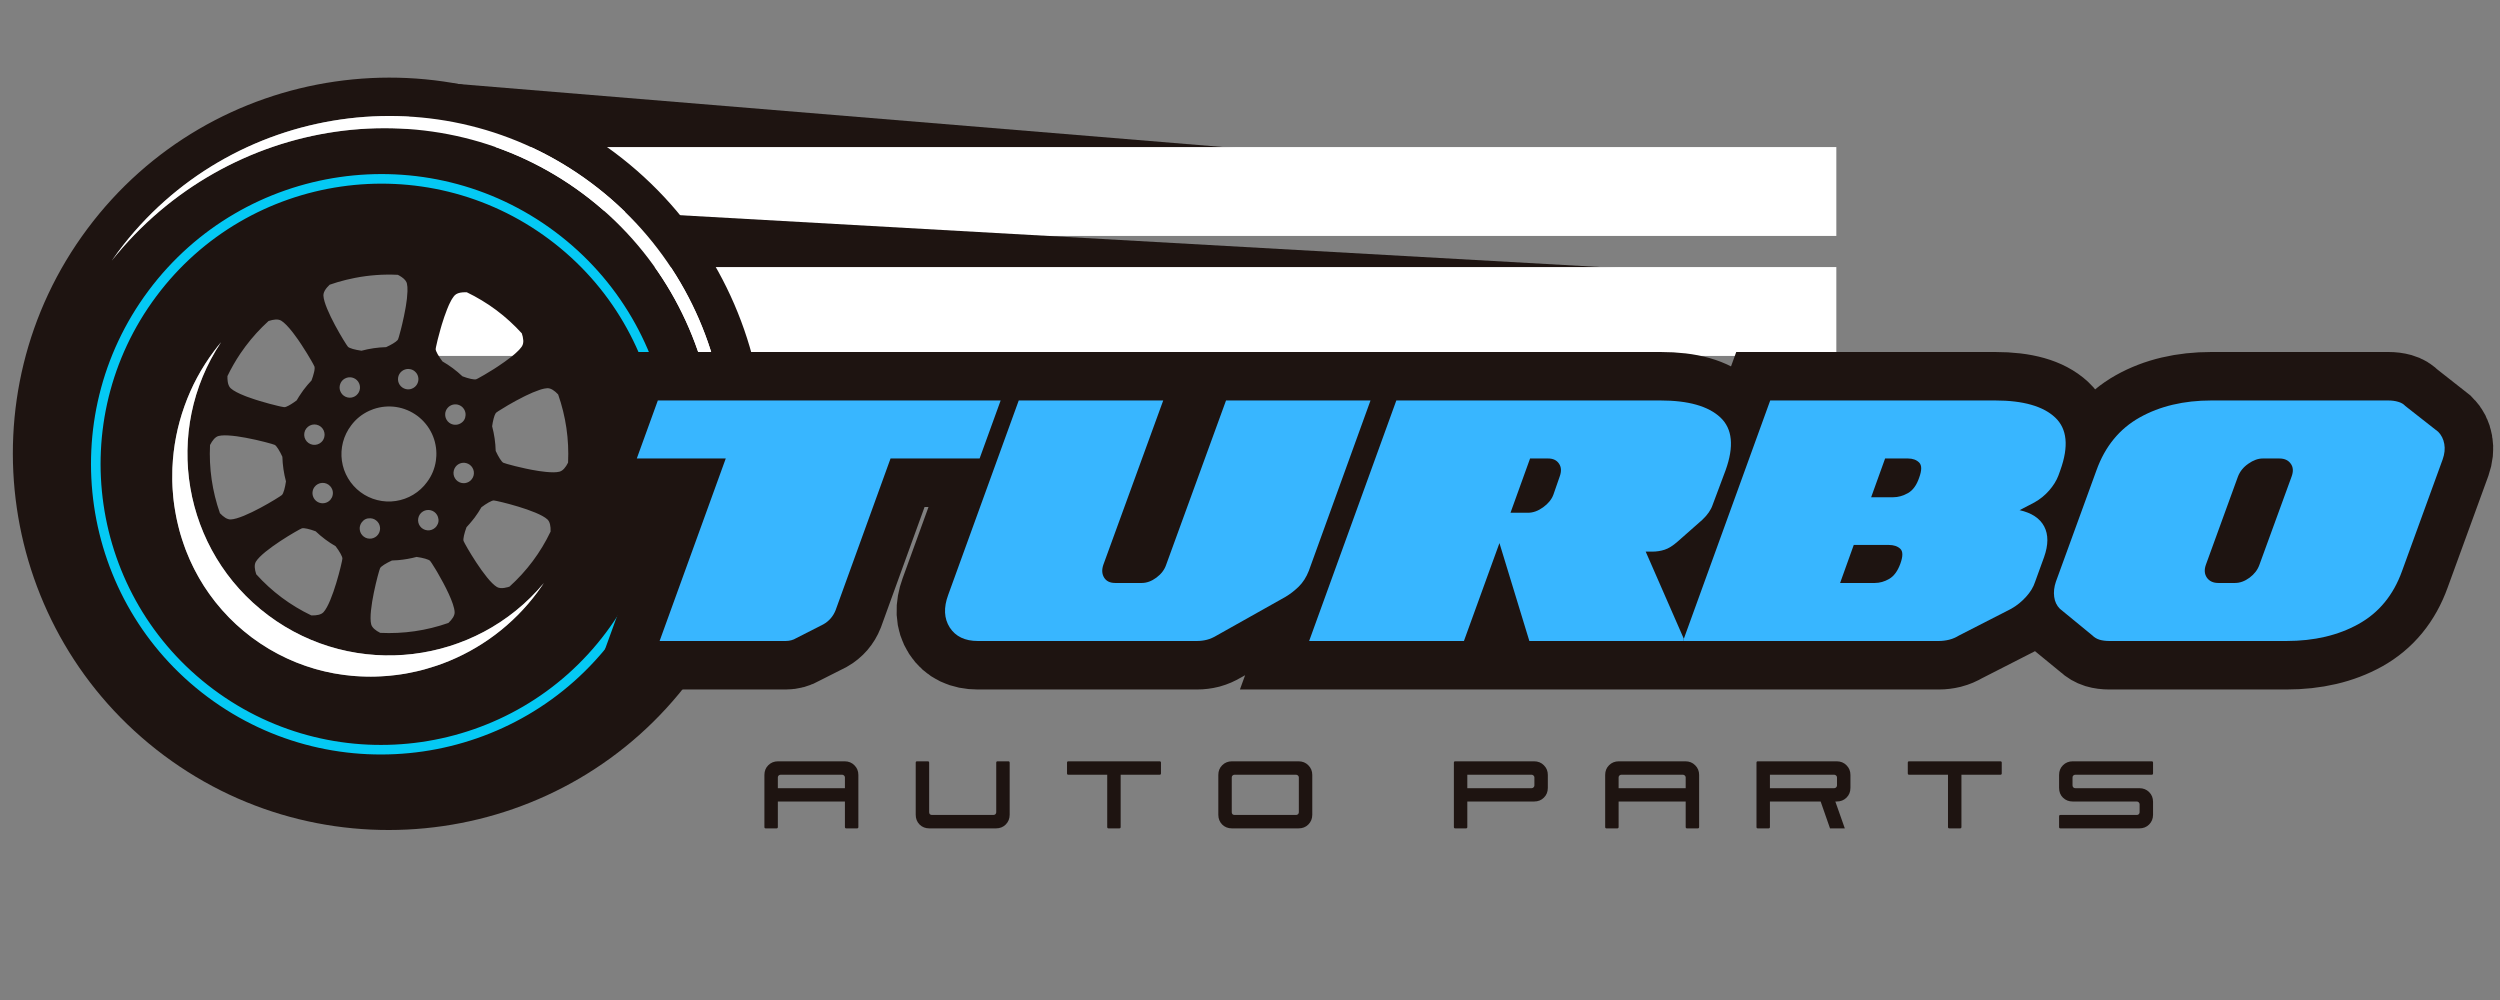
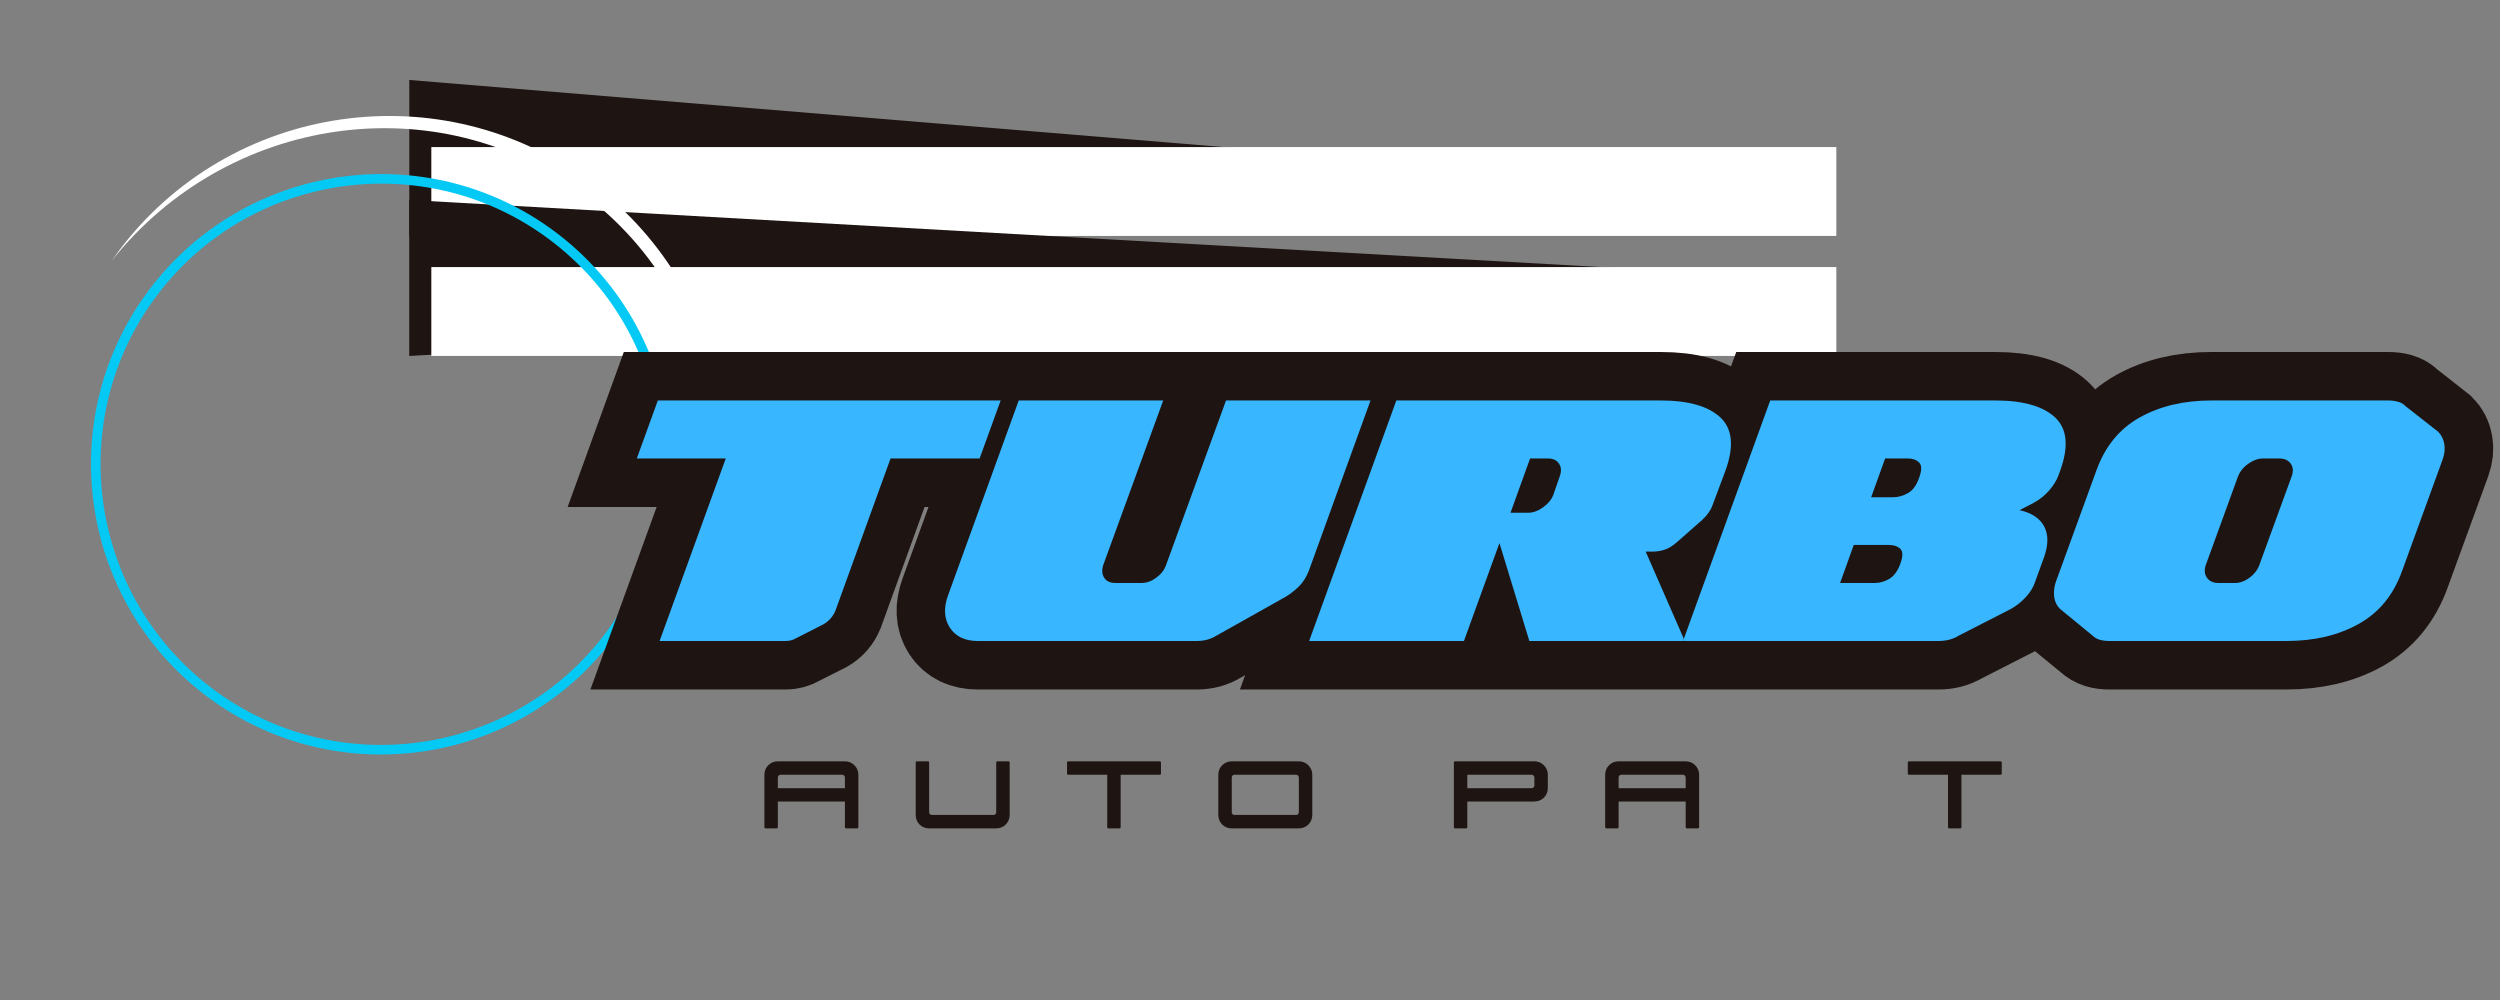
<svg xmlns="http://www.w3.org/2000/svg" version="1.0" preserveAspectRatio="xMidYMid meet" height="200" viewBox="0 0 375 150" zoomAndPan="magnify" width="500">
  <rect x="0" y="0" width="375" height="150" fill="#808080" stroke="none" />
  <defs>
    <g />
    <clipPath id="6b0235a46d">
      <path clip-rule="nonzero" d="M 61.305 11.996 L 203.344 11.996 L 203.344 35.395 L 61.305 35.395 Z M 61.305 11.996" />
    </clipPath>
    <clipPath id="5fc0c6c9de">
      <path clip-rule="nonzero" d="M 203.344 23.695 L 61.387 35.395 L 61.387 11.996 Z M 203.344 23.695" />
    </clipPath>
    <clipPath id="927e318590">
      <path clip-rule="nonzero" d="M 64.699 22.062 L 275.449 22.062 L 275.449 35.395 L 64.699 35.395 Z M 64.699 22.062" />
    </clipPath>
    <clipPath id="72087821f9">
      <path clip-rule="nonzero" d="M 61.383 29.996 L 269.145 29.996 L 269.145 53.395 L 61.383 53.395 Z M 61.383 29.996" />
    </clipPath>
    <clipPath id="d081c1111f">
      <path clip-rule="nonzero" d="M 269.145 41.695 L 61.387 53.395 L 61.387 29.996 Z M 269.145 41.695" />
    </clipPath>
    <clipPath id="e75a682b63">
      <path clip-rule="nonzero" d="M 64.699 40.059 L 275.449 40.059 L 275.449 53.391 L 64.699 53.391 Z M 64.699 40.059" />
    </clipPath>
    <clipPath id="076c4fb9bc">
-       <path clip-rule="nonzero" d="M 1 11 L 115 11 L 115 125 L 1 125 Z M 1 11" />
-     </clipPath>
+       </clipPath>
    <clipPath id="7aab800cce">
      <path clip-rule="nonzero" d="M 46.879 -10.93 L 137.641 56.805 L 69.902 147.566 L -20.855 79.828 Z M 46.879 -10.93" />
    </clipPath>
    <clipPath id="0b6232a2bf">
      <path clip-rule="nonzero" d="M 46.879 -10.93 L 137.641 56.805 L 69.902 147.566 L -20.855 79.828 Z M 46.879 -10.93" />
    </clipPath>
    <clipPath id="b9b27e746c">
      <path clip-rule="nonzero" d="M 16 17 L 110 17 L 110 100 L 16 100 Z M 16 17" />
    </clipPath>
    <clipPath id="963730f41a">
      <path clip-rule="nonzero" d="M 46.879 -10.93 L 137.641 56.805 L 69.902 147.566 L -20.855 79.828 Z M 46.879 -10.93" />
    </clipPath>
    <clipPath id="44c3040c15">
      <path clip-rule="nonzero" d="M 46.879 -10.93 L 137.641 56.805 L 69.902 147.566 L -20.855 79.828 Z M 46.879 -10.93" />
    </clipPath>
    <clipPath id="4d166026f9">
      <path clip-rule="nonzero" d="M 25 51 L 82 51 L 82 102 L 25 102 Z M 25 51" />
    </clipPath>
    <clipPath id="b715054022">
-       <path clip-rule="nonzero" d="M 46.879 -10.93 L 137.641 56.805 L 69.902 147.566 L -20.855 79.828 Z M 46.879 -10.93" />
-     </clipPath>
+       </clipPath>
    <clipPath id="405e6429cf">
      <path clip-rule="nonzero" d="M 46.879 -10.93 L 137.641 56.805 L 69.902 147.566 L -20.855 79.828 Z M 46.879 -10.93" />
    </clipPath>
    <clipPath id="74299a8d43">
      <path clip-rule="nonzero" d="M 13 26 L 101 26 L 101 114 L 13 114 Z M 13 26" />
    </clipPath>
    <clipPath id="57ffced866">
      <path clip-rule="nonzero" d="M 46.879 -10.93 L 137.641 56.805 L 69.902 147.566 L -20.855 79.828 Z M 46.879 -10.93" />
    </clipPath>
    <clipPath id="d0897dcdd1">
      <path clip-rule="nonzero" d="M 46.879 -10.93 L 137.641 56.805 L 69.902 147.566 L -20.855 79.828 Z M 46.879 -10.93" />
    </clipPath>
  </defs>
  <g clip-path="url(#6b0235a46d)">
    <g clip-path="url(#5fc0c6c9de)">
      <path fill-rule="nonzero" fill-opacity="1" d="M 203.344 11.996 L 203.344 35.395 L 61.395 35.395 L 61.395 11.996 Z M 203.344 11.996" fill="#1e1411" />
    </g>
  </g>
  <g clip-path="url(#927e318590)">
    <path fill-rule="nonzero" fill-opacity="1" d="M 64.699 22.062 L 275.457 22.062 L 275.457 35.395 L 64.699 35.395 Z M 64.699 22.062" fill="#ffffff" />
  </g>
  <g clip-path="url(#72087821f9)">
    <g clip-path="url(#d081c1111f)">
      <path fill-rule="nonzero" fill-opacity="1" d="M 269.145 29.996 L 269.145 53.395 L 61.383 53.395 L 61.383 29.996 Z M 269.145 29.996" fill="#1e1411" />
    </g>
  </g>
  <g clip-path="url(#e75a682b63)">
    <path fill-rule="nonzero" fill-opacity="1" d="M 64.699 40.059 L 275.457 40.059 L 275.457 53.391 L 64.699 53.391 Z M 64.699 40.059" fill="#ffffff" />
  </g>
  <g clip-path="url(#076c4fb9bc)">
    <g clip-path="url(#7aab800cce)">
      <g clip-path="url(#0b6232a2bf)">
-         <path fill-rule="nonzero" fill-opacity="1" d="M 92.121 22.832 C 67.176 4.215 31.734 9.363 13.117 34.309 C -5.5 59.254 -0.352 94.695 24.594 113.312 C 49.539 131.93 84.977 126.781 103.594 101.836 C 122.211 76.891 117.066 41.449 92.121 22.832 Z M 66.367 99.543 C 66.121 99.633 65.875 99.719 65.625 99.805 C 65.5 99.848 65.375 99.891 65.246 99.93 C 64.828 100.07 64.41 100.195 63.988 100.316 C 63.863 100.352 63.742 100.387 63.621 100.422 C 63.375 100.488 63.129 100.555 62.879 100.613 C 62.742 100.648 62.609 100.676 62.473 100.707 C 62.07 100.801 61.664 100.887 61.258 100.961 C 61.105 100.992 60.953 101.023 60.801 101.047 C 60.562 101.086 60.324 101.129 60.086 101.16 C 59.852 101.195 59.598 101.227 59.352 101.258 C 59.059 101.297 58.762 101.328 58.469 101.355 C 58.281 101.375 58.098 101.391 57.91 101.402 C 57.625 101.426 57.336 101.445 57.051 101.457 C 56.785 101.473 56.523 101.48 56.262 101.488 C 56.055 101.492 55.848 101.496 55.641 101.496 C 55.402 101.496 55.164 101.492 54.922 101.488 C 54.66 101.484 54.395 101.473 54.133 101.461 C 53.867 101.449 53.605 101.434 53.348 101.414 C 53.168 101.402 52.988 101.387 52.805 101.371 C 52.441 101.336 52.078 101.301 51.715 101.254 C 51.566 101.234 51.418 101.211 51.27 101.188 C 50.984 101.148 50.703 101.105 50.418 101.059 C 50.27 101.031 50.125 101.008 49.98 100.98 C 49.602 100.91 49.223 100.828 48.844 100.742 C 48.707 100.711 48.574 100.676 48.438 100.645 C 48.109 100.566 47.781 100.48 47.453 100.387 C 47.363 100.363 47.273 100.34 47.184 100.312 C 46.789 100.199 46.398 100.074 46.012 99.941 C 45.891 99.898 45.773 99.859 45.652 99.816 C 45.258 99.68 44.863 99.535 44.473 99.379 C 44.41 99.352 44.352 99.324 44.289 99.301 C 43.934 99.156 43.578 99 43.227 98.84 C 43.129 98.797 43.031 98.754 42.938 98.707 C 42.547 98.527 42.16 98.336 41.777 98.133 C 41.695 98.094 41.617 98.047 41.539 98.008 C 41.188 97.82 40.84 97.625 40.496 97.422 C 40.434 97.387 40.371 97.352 40.309 97.312 C 39.926 97.086 39.551 96.848 39.176 96.598 C 39.09 96.543 39.008 96.484 38.922 96.43 C 38.539 96.168 38.164 95.906 37.789 95.629 C 37.418 95.352 37.055 95.062 36.703 94.773 C 36.625 94.707 36.547 94.641 36.469 94.578 C 36.125 94.289 35.785 93.996 35.461 93.695 C 35.406 93.645 35.355 93.594 35.301 93.547 C 35.012 93.273 34.727 92.996 34.445 92.715 C 34.383 92.648 34.32 92.586 34.258 92.523 C 33.953 92.211 33.66 91.895 33.375 91.574 C 33.305 91.492 33.234 91.414 33.168 91.332 C 32.914 91.039 32.664 90.742 32.422 90.445 C 32.383 90.391 32.34 90.344 32.297 90.289 C 32.035 89.961 31.785 89.621 31.539 89.285 C 31.465 89.18 31.395 89.078 31.32 88.977 C 31.086 88.641 30.852 88.301 30.629 87.957 C 30.578 87.879 30.531 87.801 30.48 87.719 C 30.301 87.434 30.125 87.141 29.953 86.848 C 29.887 86.727 29.816 86.609 29.746 86.488 C 29.555 86.152 29.371 85.812 29.195 85.469 C 29.129 85.336 29.062 85.203 28.996 85.07 C 28.871 84.812 28.746 84.551 28.625 84.289 C 28.562 84.152 28.5 84.02 28.438 83.883 C 28.293 83.547 28.152 83.211 28.016 82.871 C 27.949 82.699 27.883 82.531 27.816 82.363 C 27.727 82.117 27.637 81.867 27.551 81.621 C 27.465 81.371 27.379 81.121 27.301 80.875 C 27.227 80.645 27.156 80.414 27.09 80.184 C 27.031 79.988 26.973 79.789 26.918 79.59 C 26.848 79.336 26.785 79.078 26.723 78.816 C 26.652 78.539 26.59 78.262 26.531 77.984 C 26.492 77.801 26.453 77.621 26.418 77.438 C 26.363 77.148 26.309 76.859 26.262 76.574 C 26.219 76.324 26.18 76.078 26.145 75.828 C 26.109 75.578 26.082 75.348 26.051 75.113 C 26.035 74.957 26.016 74.805 26 74.648 C 25.961 74.238 25.926 73.824 25.898 73.414 C 25.891 73.273 25.883 73.133 25.875 72.996 C 25.863 72.742 25.852 72.484 25.848 72.23 C 25.844 72.102 25.844 71.977 25.844 71.848 C 25.836 71.41 25.84 70.969 25.852 70.527 C 25.855 70.398 25.859 70.266 25.867 70.133 C 26.004 66.973 26.602 63.902 27.668 60.926 C 28.73 57.945 30.211 55.191 32.109 52.66 C 32.449 52.203 32.801 51.762 33.16 51.328 C 24.332 64.598 27.336 82.672 40.262 92.316 C 53.188 101.961 71.367 99.703 81.574 87.461 C 81.262 87.93 80.938 88.395 80.598 88.848 C 78.793 91.281 76.676 93.406 74.254 95.227 C 71.832 97.043 69.203 98.484 66.367 99.543 Z M 47.938 66.52 C 47.734 66.641 47.512 66.707 47.277 66.727 C 47.039 66.746 46.809 66.707 46.59 66.621 C 46.367 66.531 46.18 66.398 46.02 66.223 C 45.859 66.043 45.75 65.84 45.684 65.613 C 45.621 65.383 45.613 65.152 45.656 64.918 C 45.699 64.684 45.793 64.473 45.938 64.281 C 46.078 64.09 46.258 63.941 46.469 63.836 C 46.68 63.727 46.906 63.672 47.145 63.668 C 47.383 63.668 47.609 63.719 47.824 63.82 C 48.035 63.922 48.219 64.066 48.363 64.254 C 48.512 64.441 48.609 64.652 48.656 64.887 C 48.707 65.117 48.703 65.352 48.641 65.582 C 48.535 65.988 48.301 66.301 47.938 66.516 Z M 42.293 74.246 C 41.891 74.59 36.625 77.832 34.617 77.918 C 34.09 77.938 33.531 77.555 32.988 76.98 C 31.832 73.668 31.336 70.258 31.504 66.754 C 31.859 66.051 32.289 65.523 32.797 65.395 C 33.285 65.273 34.023 65.281 34.863 65.367 C 35.074 65.387 35.293 65.414 35.512 65.441 C 35.953 65.504 36.414 65.578 36.867 65.664 C 38.922 66.043 40.926 66.609 41.199 66.73 C 41.34 66.793 41.531 67.023 41.734 67.344 C 41.969 67.723 42.176 68.109 42.355 68.516 C 42.391 69.766 42.57 70.996 42.895 72.207 C 42.762 73.145 42.52 74.043 42.289 74.242 Z M 53.25 59.441 C 53.078 59.543 52.891 59.609 52.688 59.641 C 52.488 59.668 52.289 59.656 52.09 59.605 C 51.895 59.555 51.715 59.469 51.555 59.348 C 51.391 59.227 51.258 59.078 51.156 58.902 C 51.102 58.812 51.059 58.719 51.023 58.621 C 50.906 58.277 50.91 57.938 51.035 57.594 C 51.16 57.254 51.379 56.992 51.691 56.805 C 51.781 56.754 51.875 56.707 51.973 56.676 C 52.152 56.613 52.336 56.586 52.523 56.594 C 52.715 56.598 52.895 56.641 53.07 56.715 C 53.246 56.789 53.398 56.891 53.535 57.023 C 53.672 57.156 53.777 57.309 53.859 57.48 C 53.938 57.652 53.984 57.832 53.996 58.023 C 54.008 58.211 53.988 58.398 53.93 58.578 C 53.875 58.758 53.789 58.922 53.668 59.07 C 53.551 59.223 53.41 59.344 53.25 59.441 Z M 57.918 52.07 C 56.664 52.105 55.434 52.285 54.223 52.609 C 53.281 52.477 52.387 52.238 52.188 52.008 C 51.84 51.605 48.598 46.34 48.512 44.332 C 48.5 44.004 48.645 43.66 48.895 43.32 C 48.945 43.254 48.996 43.184 49.055 43.117 C 49.18 42.973 49.309 42.836 49.449 42.707 C 50.27 42.418 51.098 42.172 51.941 41.969 C 52.363 41.863 52.785 41.773 53.207 41.691 C 55.344 41.273 57.5 41.117 59.672 41.223 C 59.762 41.266 59.844 41.312 59.93 41.359 C 60.422 41.641 60.801 41.961 60.969 42.328 C 60.996 42.387 61.016 42.449 61.035 42.516 C 61.109 42.82 61.137 43.223 61.121 43.688 C 61.09 44.43 61.012 45.168 60.883 45.902 C 60.863 46.016 60.844 46.129 60.824 46.242 C 60.684 47.043 60.512 47.848 60.344 48.559 C 60.273 48.867 60.199 49.156 60.133 49.422 C 60.023 49.859 59.918 50.23 59.84 50.5 C 59.805 50.605 59.777 50.695 59.754 50.766 C 59.73 50.836 59.711 50.891 59.699 50.918 C 59.68 50.961 59.652 51 59.621 51.031 C 59.375 51.312 58.676 51.727 57.918 52.07 Z M 44.062 50.059 C 44.266 50.324 44.469 50.602 44.668 50.887 L 44.863 51.172 C 44.996 51.363 45.125 51.555 45.25 51.75 C 45.816 52.609 46.324 53.449 46.676 54.062 C 46.754 54.199 46.828 54.324 46.887 54.438 C 46.918 54.492 46.949 54.547 46.973 54.594 C 47.082 54.789 47.148 54.93 47.172 54.988 C 47.215 55.098 47.207 55.293 47.168 55.539 C 47.156 55.621 47.137 55.711 47.117 55.801 C 47.016 56.23 46.887 56.652 46.73 57.066 C 46.52 57.289 46.309 57.52 46.109 57.758 C 45.906 57.996 45.711 58.242 45.523 58.496 C 45.426 58.621 45.344 58.754 45.254 58.883 C 44.98 59.27 44.727 59.66 44.496 60.062 C 43.926 60.488 43.332 60.859 42.941 61.008 C 42.844 61.051 42.738 61.074 42.629 61.074 C 42.484 61.055 42.336 61.031 42.191 60.996 C 42.141 60.984 42.082 60.973 42.02 60.961 C 41.895 60.934 41.754 60.898 41.602 60.863 C 40.91 60.699 39.965 60.453 38.977 60.152 C 38.758 60.086 38.535 60.016 38.312 59.945 L 37.984 59.836 C 37.656 59.727 37.328 59.613 37.016 59.496 C 36.914 59.457 36.812 59.414 36.707 59.375 C 35.797 59.016 35.023 58.625 34.605 58.242 C 34.504 58.148 34.426 58.039 34.363 57.918 C 34.328 57.852 34.301 57.785 34.273 57.715 C 34.219 57.562 34.18 57.406 34.16 57.246 C 34.121 56.969 34.105 56.691 34.117 56.414 C 34.68 55.246 35.32 54.129 36.039 53.055 C 36.281 52.695 36.535 52.336 36.801 51.984 C 37.062 51.629 37.332 51.285 37.613 50.949 C 38.168 50.277 38.75 49.641 39.355 49.035 C 39.66 48.734 39.969 48.438 40.281 48.152 C 40.465 48.09 40.648 48.039 40.836 48 C 41.188 47.922 41.516 47.902 41.793 47.957 C 41.93 47.984 42.059 48.031 42.176 48.098 C 42.66 48.391 43.254 49.023 43.859 49.793 C 43.926 49.883 43.996 49.969 44.062 50.059 Z M 52.664 63.824 C 53.379 62.859 54.285 62.129 55.375 61.625 C 55.582 61.527 55.797 61.441 56.012 61.367 C 56.285 61.273 56.562 61.195 56.844 61.133 C 57.129 61.07 57.414 61.027 57.703 61 C 57.992 60.973 58.281 60.965 58.57 60.973 C 58.859 60.98 59.148 61.008 59.434 61.051 C 59.719 61.098 60.004 61.156 60.281 61.234 C 60.559 61.316 60.832 61.41 61.102 61.523 C 61.367 61.633 61.625 61.762 61.879 61.906 C 62.129 62.051 62.371 62.207 62.605 62.379 C 62.836 62.555 63.059 62.742 63.266 62.941 C 63.477 63.141 63.672 63.355 63.855 63.578 C 64.039 63.801 64.207 64.035 64.363 64.281 C 64.516 64.527 64.656 64.781 64.781 65.043 C 64.902 65.305 65.012 65.574 65.102 65.848 C 65.191 66.121 65.266 66.402 65.32 66.688 C 65.379 66.969 65.418 67.258 65.438 67.547 C 65.461 67.836 65.465 68.125 65.449 68.414 C 65.441 68.641 65.418 68.867 65.387 69.094 C 65.215 70.285 64.77 71.359 64.047 72.32 C 63.77 72.699 63.461 73.047 63.113 73.363 C 62.766 73.68 62.395 73.961 61.992 74.203 C 61.59 74.445 61.168 74.648 60.727 74.805 C 60.285 74.965 59.836 75.078 59.371 75.148 C 58.906 75.219 58.441 75.242 57.973 75.219 C 57.504 75.195 57.043 75.129 56.586 75.012 C 56.133 74.898 55.691 74.742 55.27 74.539 C 54.844 74.34 54.445 74.098 54.07 73.816 C 53.691 73.535 53.348 73.223 53.035 72.871 C 52.723 72.523 52.445 72.148 52.207 71.742 C 51.969 71.34 51.77 70.918 51.613 70.477 C 51.461 70.031 51.348 69.578 51.285 69.113 C 51.219 68.648 51.199 68.184 51.227 67.715 C 51.254 67.246 51.328 66.785 51.445 66.332 C 51.562 65.879 51.727 65.441 51.93 65.02 C 52.137 64.598 52.379 64.199 52.664 63.824 Z M 69.086 63.504 C 68.82 63.66 68.535 63.73 68.227 63.715 C 67.918 63.699 67.641 63.598 67.395 63.418 C 67.227 63.293 67.094 63.145 66.988 62.965 C 66.883 62.785 66.816 62.594 66.789 62.391 C 66.773 62.293 66.77 62.195 66.777 62.094 C 66.797 61.758 66.914 61.461 67.129 61.203 C 67.344 60.945 67.617 60.777 67.945 60.695 C 68.273 60.617 68.59 60.645 68.898 60.773 C 69.211 60.906 69.449 61.117 69.621 61.406 C 69.781 61.676 69.852 61.965 69.836 62.277 C 69.805 62.82 69.555 63.23 69.086 63.504 Z M 76.629 53.574 C 76.031 54.047 75.348 54.523 74.68 54.965 C 74.488 55.094 74.297 55.215 74.113 55.336 C 73.082 55.988 72.152 56.523 71.699 56.762 C 71.574 56.828 71.484 56.871 71.438 56.887 C 71.152 56.996 70.25 56.781 69.363 56.445 C 69.137 56.234 68.906 56.027 68.668 55.824 C 68.43 55.625 68.184 55.426 67.93 55.238 C 67.676 55.051 67.422 54.871 67.16 54.699 C 66.898 54.527 66.633 54.363 66.367 54.211 C 65.793 53.453 65.328 52.652 65.352 52.348 C 65.355 52.297 65.371 52.199 65.398 52.059 C 65.496 51.559 65.746 50.512 66.082 49.34 C 66.141 49.129 66.207 48.91 66.27 48.691 C 66.504 47.926 66.77 47.133 67.051 46.426 C 67.129 46.223 67.211 46.027 67.293 45.84 C 67.336 45.75 67.379 45.656 67.418 45.57 C 67.504 45.391 67.586 45.227 67.672 45.07 C 67.715 44.996 67.758 44.922 67.797 44.852 C 67.875 44.723 67.961 44.598 68.055 44.477 C 68.094 44.422 68.141 44.371 68.184 44.324 C 68.449 44.031 68.895 43.887 69.438 43.848 C 69.629 43.832 69.82 43.828 70.012 43.836 C 70.777 44.203 71.531 44.613 72.27 45.059 C 73.012 45.504 73.734 45.988 74.441 46.516 C 75.145 47.043 75.816 47.598 76.457 48.184 C 77.094 48.766 77.699 49.371 78.27 50 C 78.391 50.344 78.469 50.699 78.492 51.062 C 78.496 51.141 78.496 51.219 78.492 51.293 C 78.484 51.508 78.43 51.707 78.324 51.895 C 78.293 51.945 78.254 52.004 78.215 52.059 C 78.125 52.18 78.027 52.297 77.926 52.41 C 77.871 52.473 77.812 52.531 77.75 52.594 C 77.629 52.719 77.492 52.848 77.348 52.977 C 77.273 53.043 77.199 53.109 77.121 53.176 C 76.969 53.309 76.805 53.441 76.633 53.578 Z M 61.305 55.344 C 61.41 55.352 61.512 55.367 61.609 55.391 C 61.887 55.461 62.121 55.598 62.32 55.801 C 62.52 56 62.652 56.238 62.719 56.516 C 62.785 56.789 62.777 57.062 62.691 57.332 C 62.605 57.602 62.457 57.832 62.246 58.02 C 62.098 58.152 61.93 58.25 61.742 58.316 C 61.449 58.422 61.152 58.434 60.852 58.355 C 60.668 58.309 60.496 58.23 60.344 58.121 C 60.188 58.012 60.059 57.879 59.953 57.719 C 59.848 57.562 59.777 57.391 59.734 57.207 C 59.695 57.02 59.688 56.832 59.715 56.645 C 59.742 56.457 59.805 56.281 59.898 56.117 C 59.992 55.953 60.113 55.809 60.258 55.691 C 60.406 55.57 60.57 55.48 60.75 55.422 C 60.93 55.359 61.117 55.336 61.305 55.344 Z M 45.273 79.254 C 45.559 79.148 46.461 79.363 47.348 79.695 C 48.258 80.562 49.254 81.309 50.344 81.934 C 50.918 82.691 51.379 83.492 51.359 83.797 C 51.32 84.328 49.887 90.34 48.527 91.824 C 48.168 92.211 47.496 92.336 46.699 92.312 C 43.539 90.797 40.785 88.742 38.438 86.145 C 38.184 85.391 38.113 84.707 38.383 84.254 C 39.422 82.523 44.773 79.445 45.273 79.254 Z M 47.172 73.051 C 47.309 72.867 47.477 72.719 47.68 72.613 C 47.883 72.504 48.098 72.445 48.324 72.434 C 48.555 72.422 48.773 72.457 48.988 72.547 C 49.199 72.633 49.383 72.762 49.535 72.934 C 49.676 73.086 49.781 73.266 49.852 73.461 C 49.895 73.586 49.918 73.715 49.93 73.848 C 49.938 73.977 49.93 74.109 49.906 74.238 C 49.883 74.367 49.844 74.492 49.789 74.613 C 49.73 74.73 49.66 74.84 49.578 74.941 C 49.492 75.043 49.395 75.133 49.289 75.207 C 49.18 75.285 49.066 75.344 48.941 75.391 C 48.82 75.438 48.691 75.469 48.562 75.48 C 48.43 75.496 48.301 75.492 48.168 75.473 C 48.039 75.453 47.914 75.418 47.793 75.363 C 47.672 75.312 47.559 75.246 47.457 75.164 C 47.352 75.082 47.262 74.988 47.18 74.883 C 47.102 74.777 47.039 74.664 46.988 74.543 C 46.938 74.422 46.902 74.293 46.887 74.164 C 46.867 74.035 46.867 73.902 46.883 73.773 C 46.898 73.641 46.934 73.516 46.98 73.391 C 47.031 73.27 47.094 73.156 47.172 73.051 Z M 55.559 77.742 C 55.66 77.746 55.762 77.762 55.863 77.785 C 56.059 77.836 56.238 77.922 56.402 78.047 C 56.562 78.168 56.695 78.316 56.801 78.488 C 56.902 78.664 56.969 78.852 56.996 79.055 C 57.027 79.254 57.016 79.453 56.965 79.648 C 56.914 79.848 56.828 80.027 56.707 80.188 C 56.586 80.352 56.438 80.484 56.262 80.586 C 56.086 80.691 55.898 80.758 55.699 80.785 C 55.496 80.812 55.297 80.801 55.102 80.754 C 54.906 80.703 54.727 80.617 54.562 80.492 C 54.402 80.371 54.27 80.223 54.164 80.047 C 54.062 79.875 53.996 79.688 53.969 79.484 C 53.938 79.285 53.949 79.086 54 78.891 C 54.051 78.688 54.141 78.508 54.266 78.344 C 54.59 77.914 55.02 77.715 55.559 77.742 Z M 69.934 69.465 C 70.133 69.516 70.312 69.602 70.473 69.723 C 70.637 69.848 70.77 69.992 70.871 70.168 C 70.977 70.344 71.043 70.531 71.07 70.73 C 71.098 70.934 71.09 71.133 71.039 71.328 C 70.988 71.523 70.902 71.703 70.777 71.867 C 70.656 72.031 70.508 72.164 70.336 72.266 C 70.16 72.367 69.973 72.434 69.77 72.465 C 69.57 72.492 69.371 72.48 69.176 72.43 C 68.977 72.379 68.797 72.293 68.637 72.172 C 68.473 72.051 68.34 71.902 68.238 71.727 C 68.133 71.551 68.066 71.363 68.039 71.164 C 68.012 70.961 68.023 70.766 68.074 70.566 C 68.125 70.367 68.211 70.184 68.336 70.02 C 68.523 69.777 68.762 69.602 69.051 69.5 C 69.344 69.402 69.637 69.391 69.934 69.465 Z M 74.422 61.906 C 74.434 61.895 74.453 61.879 74.473 61.863 C 74.539 61.816 74.645 61.742 74.785 61.648 C 75.109 61.438 75.621 61.121 76.23 60.766 C 76.926 60.359 77.754 59.906 78.582 59.492 C 78.684 59.441 78.789 59.391 78.891 59.34 C 79.559 59.008 80.242 58.723 80.949 58.48 C 81.035 58.453 81.121 58.426 81.207 58.398 C 81.496 58.309 81.793 58.254 82.098 58.23 C 82.621 58.211 83.184 58.594 83.723 59.168 C 84.879 62.48 85.375 65.891 85.211 69.395 C 84.855 70.102 84.426 70.629 83.914 70.754 C 83.43 70.879 82.688 70.867 81.848 70.781 C 81.219 70.719 80.527 70.613 79.844 70.484 L 79.504 70.418 C 79.277 70.375 79.051 70.328 78.832 70.281 C 78.277 70.164 77.75 70.039 77.285 69.922 C 76.352 69.691 75.664 69.484 75.512 69.418 C 75.234 69.293 74.75 68.5 74.355 67.637 C 74.348 67.324 74.332 67.012 74.301 66.703 C 74.273 66.391 74.238 66.082 74.195 65.773 C 74.105 65.156 73.98 64.547 73.82 63.941 C 73.934 63.117 74.133 62.328 74.336 62.012 C 74.359 61.973 74.387 61.934 74.422 61.906 Z M 69.535 81.156 C 69.43 80.871 69.645 79.969 69.977 79.082 C 70.297 78.746 70.598 78.387 70.895 78.02 C 70.992 77.895 71.09 77.777 71.188 77.652 C 71.375 77.398 71.555 77.141 71.727 76.879 C 71.898 76.617 72.059 76.355 72.215 76.086 C 72.973 75.516 73.773 75.051 74.078 75.07 C 74.609 75.113 80.621 76.543 82.105 77.906 C 82.492 78.262 82.617 78.934 82.59 79.734 C 81.078 82.891 79.023 85.645 76.426 87.992 C 76.332 88.023 76.238 88.055 76.148 88.078 C 75.973 88.129 75.797 88.164 75.617 88.191 C 75.191 88.25 74.82 88.215 74.535 88.047 C 72.809 87.012 69.727 81.652 69.539 81.156 Z M 67.262 93.441 C 63.949 94.602 60.539 95.094 57.035 94.93 C 56.328 94.574 55.801 94.145 55.676 93.637 C 55.188 91.688 56.793 85.719 57.012 85.23 C 57.137 84.953 57.93 84.469 58.793 84.074 C 59.105 84.07 59.414 84.051 59.727 84.023 C 60.66 83.941 61.582 83.781 62.488 83.539 C 63.43 83.668 64.324 83.91 64.523 84.141 C 64.566 84.191 64.656 84.316 64.777 84.504 C 64.93 84.738 65.137 85.062 65.371 85.453 C 65.465 85.609 65.562 85.777 65.664 85.949 C 66.727 87.777 68.141 90.496 68.195 91.816 C 68.219 92.34 67.836 92.898 67.262 93.441 Z M 63.461 76.707 C 63.637 76.605 63.824 76.539 64.023 76.512 C 64.227 76.48 64.426 76.492 64.621 76.543 C 64.816 76.594 64.996 76.68 65.16 76.801 C 65.32 76.922 65.453 77.07 65.559 77.246 C 65.609 77.336 65.656 77.43 65.688 77.527 C 65.863 78.035 65.789 78.504 65.473 78.938 C 65.41 79.016 65.344 79.09 65.27 79.16 C 65.109 79.305 64.926 79.41 64.719 79.48 C 64.516 79.547 64.305 79.57 64.09 79.547 C 63.875 79.527 63.672 79.461 63.484 79.355 C 63.297 79.25 63.137 79.109 63.008 78.934 C 62.879 78.762 62.793 78.566 62.746 78.355 C 62.699 78.145 62.699 77.934 62.742 77.723 C 62.785 77.508 62.867 77.316 62.992 77.137 C 63.121 76.961 63.273 76.82 63.461 76.707 Z M 87.465 29.07 C 65.504 12.684 34.152 17.258 16.766 39.094 C 17.078 38.645 17.398 38.195 17.73 37.754 C 34.445 15.352 66.273 10.727 88.676 27.445 C 111.078 44.164 115.703 75.992 98.984 98.395 C 98.652 98.836 98.312 99.27 97.973 99.699 C 113.957 76.816 109.426 45.461 87.465 29.07 Z M 87.465 29.07" fill="#1e1411" />
-       </g>
+         </g>
    </g>
  </g>
  <g clip-path="url(#b9b27e746c)">
    <g clip-path="url(#963730f41a)">
      <g clip-path="url(#44c3040c15)">
        <path fill-rule="nonzero" fill-opacity="1" d="M 88.676 27.445 C 66.277 10.727 34.449 15.352 17.73 37.754 C 17.398 38.195 17.078 38.645 16.766 39.094 C 34.152 17.258 65.504 12.684 87.465 29.07 C 109.422 45.457 113.957 76.816 97.973 99.699 C 98.312 99.27 98.652 98.836 98.984 98.395 C 115.703 75.992 111.078 44.164 88.676 27.445 Z M 88.676 27.445" fill="#ffffff" />
      </g>
    </g>
  </g>
  <g clip-path="url(#4d166026f9)">
    <g clip-path="url(#b715054022)">
      <g clip-path="url(#405e6429cf)">
        <path fill-rule="nonzero" fill-opacity="1" d="M 40.262 92.316 C 27.336 82.672 24.332 64.602 33.16 51.332 C 32.801 51.762 32.449 52.203 32.109 52.66 C 30.211 55.191 28.73 57.945 27.668 60.926 C 26.602 63.906 26.004 66.973 25.863 70.133 C 25.859 70.266 25.855 70.398 25.852 70.531 C 25.836 70.969 25.832 71.41 25.84 71.848 C 25.84 71.977 25.84 72.102 25.844 72.23 C 25.848 72.484 25.859 72.738 25.871 72.996 C 25.879 73.133 25.887 73.273 25.895 73.41 C 25.922 73.824 25.957 74.238 25.996 74.648 C 26.012 74.805 26.027 74.957 26.047 75.109 C 26.078 75.348 26.105 75.59 26.141 75.828 C 26.176 76.062 26.215 76.324 26.258 76.57 C 26.305 76.859 26.355 77.148 26.414 77.434 C 26.449 77.617 26.488 77.801 26.527 77.984 C 26.586 78.262 26.648 78.539 26.719 78.816 C 26.781 79.074 26.844 79.332 26.914 79.59 C 26.969 79.789 27.027 79.988 27.082 80.184 C 27.152 80.414 27.223 80.645 27.297 80.875 C 27.375 81.125 27.457 81.371 27.547 81.617 C 27.633 81.867 27.723 82.113 27.812 82.363 C 27.879 82.531 27.941 82.699 28.012 82.867 C 28.148 83.207 28.285 83.547 28.434 83.883 C 28.496 84.02 28.559 84.152 28.621 84.289 C 28.742 84.551 28.867 84.809 28.992 85.07 C 29.059 85.203 29.125 85.336 29.191 85.465 C 29.367 85.809 29.551 86.148 29.742 86.488 C 29.809 86.609 29.883 86.727 29.949 86.848 C 30.121 87.141 30.297 87.43 30.477 87.719 C 30.527 87.797 30.574 87.879 30.625 87.957 C 30.848 88.301 31.078 88.641 31.316 88.977 C 31.391 89.078 31.461 89.18 31.535 89.281 C 31.781 89.621 32.031 89.961 32.293 90.289 C 32.332 90.34 32.379 90.391 32.418 90.441 C 32.66 90.742 32.906 91.039 33.164 91.332 C 33.23 91.414 33.301 91.492 33.371 91.57 C 33.656 91.895 33.949 92.211 34.254 92.52 C 34.316 92.586 34.379 92.648 34.441 92.715 C 34.723 92.996 35.008 93.273 35.297 93.543 C 35.352 93.594 35.402 93.645 35.457 93.695 C 35.785 93.996 36.121 94.289 36.465 94.578 C 36.543 94.641 36.621 94.707 36.699 94.77 C 37.055 95.062 37.418 95.352 37.785 95.629 C 38.156 95.902 38.535 96.168 38.918 96.426 C 39.004 96.484 39.086 96.543 39.172 96.598 C 39.547 96.844 39.922 97.086 40.305 97.312 C 40.367 97.352 40.43 97.383 40.492 97.422 C 40.836 97.625 41.184 97.82 41.535 98.004 C 41.613 98.047 41.691 98.09 41.773 98.133 C 42.156 98.332 42.543 98.523 42.934 98.707 C 43.027 98.754 43.125 98.797 43.223 98.84 C 43.574 99 43.93 99.152 44.285 99.301 C 44.348 99.324 44.406 99.352 44.469 99.375 C 44.859 99.531 45.254 99.676 45.648 99.816 C 45.77 99.859 45.887 99.898 46.004 99.938 C 46.395 100.07 46.785 100.195 47.18 100.312 C 47.27 100.34 47.359 100.359 47.449 100.387 C 47.777 100.477 48.105 100.562 48.434 100.645 C 48.566 100.676 48.703 100.711 48.84 100.742 C 49.215 100.828 49.594 100.906 49.973 100.98 C 50.121 101.008 50.266 101.031 50.414 101.055 C 50.695 101.105 50.98 101.148 51.266 101.188 C 51.414 101.207 51.562 101.234 51.711 101.25 C 52.074 101.297 52.438 101.336 52.801 101.371 C 52.984 101.387 53.164 101.398 53.344 101.414 C 53.605 101.434 53.867 101.449 54.129 101.461 C 54.391 101.473 54.652 101.48 54.918 101.488 C 55.16 101.492 55.398 101.496 55.637 101.496 C 55.844 101.492 56.051 101.492 56.258 101.488 C 56.52 101.48 56.781 101.469 57.043 101.457 C 57.332 101.441 57.621 101.426 57.906 101.402 C 58.094 101.387 58.277 101.371 58.465 101.355 C 58.758 101.328 59.051 101.293 59.348 101.258 C 59.594 101.227 59.84 101.195 60.082 101.16 C 60.324 101.125 60.559 101.086 60.797 101.047 C 60.949 101.016 61.102 100.988 61.254 100.961 C 61.66 100.887 62.066 100.801 62.469 100.707 C 62.605 100.676 62.738 100.645 62.875 100.613 C 63.125 100.551 63.371 100.488 63.617 100.422 C 63.738 100.387 63.863 100.352 63.984 100.316 C 64.406 100.195 64.824 100.066 65.242 99.93 C 65.367 99.887 65.496 99.848 65.621 99.805 C 65.871 99.719 66.117 99.633 66.363 99.543 C 69.199 98.484 71.832 97.043 74.254 95.227 C 76.676 93.406 78.789 91.281 80.598 88.852 C 80.938 88.395 81.262 87.934 81.574 87.465 C 71.367 99.703 53.188 101.965 40.262 92.316 Z M 40.262 92.316" fill="#ffffff" />
      </g>
    </g>
  </g>
  <g clip-path="url(#74299a8d43)">
    <g clip-path="url(#57ffced866)">
      <g clip-path="url(#d0897dcdd1)">
        <path fill-rule="nonzero" fill-opacity="1" d="M 31.137 104.543 C 11.891 90.184 7.918 62.84 22.281 43.594 C 36.645 24.352 63.988 20.379 83.23 34.742 C 102.477 49.105 106.449 76.445 92.086 95.691 C 77.723 114.934 50.379 118.906 31.137 104.543 Z M 82.371 35.895 C 63.762 22.008 37.324 25.848 23.438 44.457 C 9.547 63.066 13.387 89.504 31.996 103.391 C 50.605 117.281 77.043 113.441 90.934 94.832 C 104.82 76.223 100.98 49.781 82.371 35.895 Z M 82.371 35.895" fill="#04c9f4" />
      </g>
    </g>
  </g>
  <path stroke-miterlimit="4" stroke-opacity="1" stroke-width="19.4" stroke="#1e1411" d="M 14.272 43.5 L 18.475 31.901 L 87.053 31.901 L 82.85 43.5 L 65.022 43.5 L 54.017 73.864 C 53.527 75.093 52.715 76.031 51.584 76.682 L 46.188 79.406 C 45.548 79.802 44.834 80 44.043 80 L 18.834 80 L 32.079 43.5 Z M 132.126 31.901 L 161.011 31.901 L 148.673 65.963 C 148.178 67.239 147.501 68.296 146.631 69.14 C 145.777 69.979 144.881 70.671 143.944 71.213 L 130.267 78.901 C 129.631 79.286 128.98 79.567 128.319 79.75 C 127.657 79.916 126.98 80 126.282 80 L 82.459 80 C 79.897 80 78.037 79.104 76.881 77.312 C 75.725 75.51 75.621 73.322 76.558 70.76 L 90.668 31.901 L 119.569 31.901 L 107.59 64.77 C 107.241 65.76 107.287 66.614 107.735 67.333 C 108.178 68.046 108.918 68.401 109.954 68.401 L 115.277 68.401 C 116.261 68.401 117.235 68.046 118.199 67.333 C 119.162 66.614 119.808 65.76 120.147 64.77 Z M 179.715 80 L 148.735 80 L 166.183 31.901 L 219.027 31.901 C 224.584 31.901 228.574 33.031 230.991 35.291 C 233.407 37.552 233.756 41.078 232.037 45.864 L 229.438 52.812 C 229.1 53.796 228.407 54.781 227.36 55.77 L 222.418 60.119 C 221.48 60.958 220.616 61.505 219.819 61.76 C 219.037 62 218.235 62.119 217.402 62.119 L 216.069 62.119 L 223.683 79.546 L 223.537 80 L 192.793 80 L 186.803 60.427 Z M 192.938 43.5 L 189.022 54.364 L 192.485 54.364 C 193.522 54.364 194.543 53.994 195.553 53.26 C 196.563 52.515 197.246 51.677 197.595 50.734 L 198.84 47.109 C 199.235 46.072 199.199 45.213 198.73 44.531 C 198.261 43.843 197.532 43.5 196.548 43.5 Z M 293.803 52.286 L 290.845 53.838 C 293.261 54.38 294.897 55.463 295.751 57.088 C 296.621 58.708 296.605 60.755 295.72 63.224 L 293.949 68.182 C 293.6 69.218 292.991 70.213 292.126 71.177 C 291.272 72.13 290.282 72.927 289.152 73.578 L 278.72 78.901 C 278.084 79.286 277.418 79.567 276.72 79.75 C 276.032 79.916 275.35 80 274.662 80 L 223.511 80 L 240.959 31.901 L 285.954 31.901 C 291.527 31.901 295.517 33.031 297.938 35.291 C 300.355 37.552 300.699 41.078 298.965 45.864 L 298.605 46.895 C 298.209 47.927 297.59 48.927 296.746 49.89 C 295.918 50.849 294.933 51.651 293.803 52.286 Z M 254.923 68.401 L 261.871 68.401 C 262.855 68.401 263.819 68.13 264.756 67.588 C 265.694 67.046 266.433 66.036 266.975 64.557 C 267.517 63.078 267.517 62.078 266.975 61.562 C 266.433 61.046 265.673 60.786 264.683 60.786 L 257.668 60.786 Z M 265.569 51.26 C 266.553 51.26 267.543 50.979 268.527 50.411 C 269.517 49.833 270.256 48.812 270.746 47.343 C 271.287 45.864 271.287 44.854 270.746 44.312 C 270.204 43.77 269.465 43.5 268.527 43.5 L 263.944 43.5 L 261.131 51.26 Z M 308.782 80 C 308.048 80 307.402 79.916 306.834 79.75 C 306.267 79.567 305.787 79.286 305.392 78.901 L 298.897 73.578 C 298.246 72.927 297.86 72.13 297.741 71.177 C 297.621 70.213 297.735 69.218 298.084 68.182 L 306.204 45.864 C 307.923 41.078 310.803 37.552 314.845 35.291 C 318.886 33.031 323.668 31.901 329.188 31.901 L 364.584 31.901 C 365.319 31.901 365.98 31.984 366.574 32.151 C 367.173 32.322 367.642 32.604 367.98 33 L 374.563 38.177 C 375.204 38.817 375.605 39.614 375.772 40.578 C 375.954 41.541 375.845 42.588 375.449 43.718 L 367.313 66.036 C 365.59 70.812 362.699 74.333 358.631 76.609 C 354.569 78.869 349.751 80 344.183 80 Z M 328.09 64.77 C 327.741 65.76 327.813 66.614 328.303 67.333 C 328.798 68.046 329.563 68.401 330.595 68.401 L 333.918 68.401 C 334.902 68.401 335.876 68.046 336.84 67.333 C 337.803 66.614 338.449 65.76 338.787 64.77 L 345.23 47.109 C 345.626 46.072 345.579 45.213 345.084 44.531 C 344.59 43.843 343.829 43.5 342.793 43.5 L 339.454 43.5 C 338.517 43.5 337.553 43.843 336.569 44.531 C 335.595 45.213 334.907 46.072 334.511 47.109 Z M 328.09 64.77" stroke-linejoin="miter" fill="none" transform="matrix(0.75, 0, 0, 0.75, 84.816, 36.149)" stroke-linecap="butt" />
  <g fill-opacity="1" fill="#38b6ff">
    <g transform="translate(84.816, 96.149)">
      <g>
        <path d="M 10.703 -27.375 L 13.859 -36.078 L 65.281 -36.078 L 62.125 -27.375 L 48.766 -27.375 L 40.516 -4.594 C 40.141 -3.676 39.531 -2.977 38.688 -2.5 L 34.641 -0.438 C 34.16 -0.145 33.625 0 33.031 0 L 14.125 0 L 24.047 -27.375 Z M 10.703 -27.375" />
      </g>
    </g>
  </g>
  <g fill-opacity="1" fill="#38b6ff">
    <g transform="translate(137.795, 96.149)">
      <g>
        <path d="M 46.109 -36.078 L 67.781 -36.078 L 58.531 -10.531 C 58.156 -9.57 57.645 -8.773 57 -8.141 C 56.352 -7.516 55.68 -7 54.984 -6.594 L 44.719 -0.828 C 44.238 -0.535 43.75 -0.32 43.25 -0.188 C 42.758 -0.062 42.254 0 41.734 0 L 8.875 0 C 6.945 0 5.547 -0.672 4.672 -2.016 C 3.805 -3.367 3.727 -5.004 4.438 -6.922 L 15.016 -36.078 L 36.688 -36.078 L 27.703 -11.422 C 27.453 -10.68 27.492 -10.039 27.828 -9.5 C 28.16 -8.969 28.711 -8.703 29.484 -8.703 L 33.469 -8.703 C 34.207 -8.703 34.938 -8.969 35.656 -9.5 C 36.383 -10.039 36.875 -10.68 37.125 -11.422 Z M 46.109 -36.078" />
      </g>
    </g>
  </g>
  <g fill-opacity="1" fill="#38b6ff">
    <g transform="translate(194.433, 96.149)">
      <g>
        <path d="M 25.156 0 L 1.938 0 L 15.016 -36.078 L 54.641 -36.078 C 58.816 -36.078 61.812 -35.227 63.625 -33.531 C 65.438 -31.832 65.695 -29.191 64.406 -25.609 L 62.453 -20.391 C 62.203 -19.648 61.688 -18.91 60.906 -18.172 L 57.203 -14.906 C 56.492 -14.281 55.844 -13.875 55.25 -13.688 C 54.664 -13.5 54.055 -13.406 53.422 -13.406 L 52.422 -13.406 L 58.141 -0.328 L 58.031 0 L 34.969 0 L 30.484 -14.688 Z M 35.078 -27.375 L 32.141 -19.234 L 34.75 -19.234 C 35.52 -19.234 36.285 -19.508 37.047 -20.062 C 37.805 -20.613 38.316 -21.242 38.578 -21.953 L 39.516 -24.656 C 39.805 -25.438 39.773 -26.082 39.422 -26.594 C 39.078 -27.113 38.535 -27.375 37.797 -27.375 Z M 35.078 -27.375" />
      </g>
    </g>
  </g>
  <g fill-opacity="1" fill="#38b6ff">
    <g transform="translate(250.516, 96.149)">
      <g>
        <path d="M 54.641 -20.781 L 52.422 -19.625 C 54.234 -19.219 55.461 -18.406 56.109 -17.188 C 56.754 -15.969 56.75 -14.43 56.094 -12.578 L 54.75 -8.875 C 54.5 -8.094 54.047 -7.344 53.391 -6.625 C 52.742 -5.906 52 -5.305 51.156 -4.828 L 43.344 -0.828 C 42.863 -0.535 42.363 -0.32 41.844 -0.188 C 41.32 -0.062 40.805 0 40.297 0 L 1.938 0 L 15.016 -36.078 L 48.766 -36.078 C 52.941 -36.078 55.938 -35.227 57.75 -33.531 C 59.562 -31.832 59.82 -29.191 58.531 -25.609 L 58.25 -24.828 C 57.957 -24.055 57.492 -23.305 56.859 -22.578 C 56.234 -21.859 55.492 -21.258 54.641 -20.781 Z M 25.5 -8.703 L 30.703 -8.703 C 31.441 -8.703 32.16 -8.906 32.859 -9.312 C 33.566 -9.719 34.125 -10.473 34.531 -11.578 C 34.938 -12.691 34.938 -13.441 34.531 -13.828 C 34.125 -14.211 33.551 -14.406 32.812 -14.406 L 27.547 -14.406 Z M 33.469 -21.562 C 34.207 -21.562 34.945 -21.77 35.688 -22.188 C 36.426 -22.613 36.984 -23.383 37.359 -24.5 C 37.766 -25.602 37.766 -26.359 37.359 -26.766 C 36.953 -27.172 36.395 -27.375 35.688 -27.375 L 32.25 -27.375 L 30.156 -21.562 Z M 33.469 -21.562" />
      </g>
    </g>
  </g>
  <g fill-opacity="1" fill="#38b6ff">
    <g transform="translate(303.44, 96.149)">
      <g>
        <path d="M 12.969 0 C 12.414 0 11.926 -0.062 11.5 -0.188 C 11.07 -0.32 10.711 -0.535 10.422 -0.828 L 5.547 -4.828 C 5.066 -5.305 4.781 -5.906 4.688 -6.625 C 4.594 -7.344 4.676 -8.094 4.938 -8.875 L 11.031 -25.609 C 12.32 -29.191 14.484 -31.832 17.516 -33.531 C 20.547 -35.227 24.129 -36.078 28.266 -36.078 L 54.812 -36.078 C 55.363 -36.078 55.859 -36.008 56.297 -35.875 C 56.742 -35.75 57.098 -35.539 57.359 -35.25 L 62.297 -31.375 C 62.773 -30.883 63.078 -30.281 63.203 -29.562 C 63.336 -28.844 63.254 -28.062 62.953 -27.219 L 56.859 -10.469 C 55.566 -6.883 53.395 -4.242 50.344 -2.547 C 47.301 -0.848 43.691 0 39.516 0 Z M 27.438 -11.422 C 27.176 -10.68 27.227 -10.039 27.594 -9.5 C 27.969 -8.969 28.539 -8.703 29.312 -8.703 L 31.812 -8.703 C 32.551 -8.703 33.281 -8.969 34 -9.5 C 34.719 -10.039 35.207 -10.68 35.469 -11.422 L 40.297 -24.656 C 40.586 -25.438 40.547 -26.082 40.172 -26.594 C 39.805 -27.113 39.238 -27.375 38.469 -27.375 L 35.969 -27.375 C 35.27 -27.375 34.551 -27.113 33.812 -26.594 C 33.07 -26.082 32.551 -25.438 32.25 -24.656 Z M 27.438 -11.422" />
      </g>
    </g>
  </g>
  <g fill-opacity="1" fill="#1e1411">
    <g transform="translate(114.661, 124.258)">
      <g>
        <path d="M 0.203 0 C 0.066 0 0 -0.066 0 -0.203 L 0 -8.016 C 0 -8.598 0.191 -9.082 0.578 -9.469 C 0.973 -9.863 1.461 -10.062 2.047 -10.062 L 12.031 -10.062 C 12.625 -10.062 13.113 -9.863 13.5 -9.469 C 13.895 -9.082 14.094 -8.598 14.094 -8.016 L 14.094 -0.203 C 14.094 -0.066 14.023 0 13.891 0 L 12.281 0 C 12.145 0 12.078 -0.066 12.078 -0.203 L 12.078 -4.031 L 2.016 -4.031 L 2.016 -0.203 C 2.016 -0.066 1.945 0 1.812 0 Z M 2.016 -6.031 L 12.078 -6.031 L 12.078 -7.641 C 12.078 -7.754 12.035 -7.848 11.953 -7.922 C 11.867 -8.004 11.773 -8.047 11.672 -8.047 L 2.422 -8.047 C 2.305 -8.047 2.207 -8.004 2.125 -7.922 C 2.051 -7.848 2.016 -7.754 2.016 -7.641 Z M 2.016 -6.031" />
      </g>
    </g>
  </g>
  <g fill-opacity="1" fill="#1e1411">
    <g transform="translate(137.357, 124.258)">
      <g>
        <path d="M 2.047 0 C 1.461 0 0.973 -0.191 0.578 -0.578 C 0.191 -0.973 0 -1.461 0 -2.047 L 0 -9.859 C 0 -9.992 0.066 -10.062 0.203 -10.062 L 1.812 -10.062 C 1.945 -10.062 2.016 -9.992 2.016 -9.859 L 2.016 -2.422 C 2.016 -2.305 2.051 -2.207 2.125 -2.125 C 2.207 -2.051 2.305 -2.016 2.422 -2.016 L 11.672 -2.016 C 11.773 -2.016 11.867 -2.051 11.953 -2.125 C 12.035 -2.207 12.078 -2.305 12.078 -2.422 L 12.078 -9.859 C 12.078 -9.992 12.145 -10.062 12.281 -10.062 L 13.891 -10.062 C 14.023 -10.062 14.094 -9.992 14.094 -9.859 L 14.094 -2.047 C 14.094 -1.461 13.895 -0.973 13.5 -0.578 C 13.113 -0.191 12.625 0 12.031 0 Z M 2.047 0" />
      </g>
    </g>
  </g>
  <g fill-opacity="1" fill="#1e1411">
    <g transform="translate(160.052, 124.258)">
      <g>
        <path d="M 6.234 0 C 6.098 0 6.031 -0.066 6.031 -0.203 L 6.031 -8.047 L 0.203 -8.047 C 0.066 -8.047 0 -8.113 0 -8.25 L 0 -9.859 C 0 -9.992 0.066 -10.062 0.203 -10.062 L 13.891 -10.062 C 14.023 -10.062 14.094 -9.992 14.094 -9.859 L 14.094 -8.25 C 14.094 -8.113 14.023 -8.047 13.891 -8.047 L 8.047 -8.047 L 8.047 -0.203 C 8.047 -0.066 7.977 0 7.844 0 Z M 6.234 0" />
      </g>
    </g>
  </g>
  <g fill-opacity="1" fill="#1e1411">
    <g transform="translate(182.748, 124.258)">
      <g>
        <path d="M 2.047 0 C 1.461 0 0.973 -0.191 0.578 -0.578 C 0.191 -0.973 0 -1.461 0 -2.047 L 0 -8.016 C 0 -8.598 0.191 -9.082 0.578 -9.469 C 0.973 -9.863 1.461 -10.062 2.047 -10.062 L 12.031 -10.062 C 12.625 -10.062 13.113 -9.863 13.5 -9.469 C 13.895 -9.082 14.094 -8.598 14.094 -8.016 L 14.094 -2.047 C 14.094 -1.461 13.895 -0.973 13.5 -0.578 C 13.113 -0.191 12.625 0 12.031 0 Z M 2.422 -2.016 L 11.672 -2.016 C 11.773 -2.016 11.867 -2.051 11.953 -2.125 C 12.035 -2.207 12.078 -2.305 12.078 -2.422 L 12.078 -7.641 C 12.078 -7.754 12.035 -7.848 11.953 -7.922 C 11.867 -8.004 11.773 -8.047 11.672 -8.047 L 2.422 -8.047 C 2.305 -8.047 2.207 -8.004 2.125 -7.922 C 2.051 -7.848 2.016 -7.754 2.016 -7.641 L 2.016 -2.422 C 2.016 -2.305 2.051 -2.207 2.125 -2.125 C 2.207 -2.051 2.305 -2.016 2.422 -2.016 Z M 2.422 -2.016" />
      </g>
    </g>
  </g>
  <g fill-opacity="1" fill="#1e1411">
    <g transform="translate(205.444, 124.258)">
      <g />
    </g>
  </g>
  <g fill-opacity="1" fill="#1e1411">
    <g transform="translate(218.081, 124.258)">
      <g>
        <path d="M 0.203 0 C 0.066 0 0 -0.066 0 -0.203 L 0 -9.859 C 0 -9.992 0.066 -10.062 0.203 -10.062 L 12.031 -10.062 C 12.625 -10.062 13.113 -9.863 13.5 -9.469 C 13.895 -9.082 14.094 -8.598 14.094 -8.016 L 14.094 -6.078 C 14.094 -5.484 13.895 -4.992 13.5 -4.609 C 13.113 -4.223 12.625 -4.031 12.031 -4.031 L 2.016 -4.031 L 2.016 -0.203 C 2.016 -0.066 1.945 0 1.812 0 Z M 2.016 -6.031 L 11.672 -6.031 C 11.773 -6.031 11.867 -6.07 11.953 -6.156 C 12.035 -6.238 12.078 -6.332 12.078 -6.438 L 12.078 -7.641 C 12.078 -7.754 12.035 -7.848 11.953 -7.922 C 11.867 -8.004 11.773 -8.047 11.672 -8.047 L 2.016 -8.047 Z M 2.016 -6.031" />
      </g>
    </g>
  </g>
  <g fill-opacity="1" fill="#1e1411">
    <g transform="translate(240.776, 124.258)">
      <g>
        <path d="M 0.203 0 C 0.066 0 0 -0.066 0 -0.203 L 0 -8.016 C 0 -8.598 0.191 -9.082 0.578 -9.469 C 0.973 -9.863 1.461 -10.062 2.047 -10.062 L 12.031 -10.062 C 12.625 -10.062 13.113 -9.863 13.5 -9.469 C 13.895 -9.082 14.094 -8.598 14.094 -8.016 L 14.094 -0.203 C 14.094 -0.066 14.023 0 13.891 0 L 12.281 0 C 12.145 0 12.078 -0.066 12.078 -0.203 L 12.078 -4.031 L 2.016 -4.031 L 2.016 -0.203 C 2.016 -0.066 1.945 0 1.812 0 Z M 2.016 -6.031 L 12.078 -6.031 L 12.078 -7.641 C 12.078 -7.754 12.035 -7.848 11.953 -7.922 C 11.867 -8.004 11.773 -8.047 11.672 -8.047 L 2.422 -8.047 C 2.305 -8.047 2.207 -8.004 2.125 -7.922 C 2.051 -7.848 2.016 -7.754 2.016 -7.641 Z M 2.016 -6.031" />
      </g>
    </g>
  </g>
  <g fill-opacity="1" fill="#1e1411">
    <g transform="translate(263.472, 124.258)">
      <g>
-         <path d="M 0.203 0 C 0.066 0 0 -0.066 0 -0.203 L 0 -9.859 C 0 -9.992 0.066 -10.062 0.203 -10.062 L 12.031 -10.062 C 12.625 -10.062 13.113 -9.863 13.5 -9.469 C 13.895 -9.082 14.094 -8.598 14.094 -8.016 L 14.094 -6.078 C 14.094 -5.484 13.895 -4.992 13.5 -4.609 C 13.113 -4.223 12.625 -4.031 12.031 -4.031 L 11.828 -4.031 L 13.25 0 L 11.031 0 L 9.625 -4.031 L 2.016 -4.031 L 2.016 -0.203 C 2.016 -0.066 1.945 0 1.812 0 Z M 2.016 -6.031 L 11.672 -6.031 C 11.773 -6.031 11.867 -6.07 11.953 -6.156 C 12.035 -6.238 12.078 -6.332 12.078 -6.438 L 12.078 -7.641 C 12.078 -7.754 12.035 -7.848 11.953 -7.922 C 11.867 -8.004 11.773 -8.047 11.672 -8.047 L 2.016 -8.047 Z M 2.016 -6.031" />
-       </g>
+         </g>
    </g>
  </g>
  <g fill-opacity="1" fill="#1e1411">
    <g transform="translate(286.168, 124.258)">
      <g>
        <path d="M 6.234 0 C 6.098 0 6.031 -0.066 6.031 -0.203 L 6.031 -8.047 L 0.203 -8.047 C 0.066 -8.047 0 -8.113 0 -8.25 L 0 -9.859 C 0 -9.992 0.066 -10.062 0.203 -10.062 L 13.891 -10.062 C 14.023 -10.062 14.094 -9.992 14.094 -9.859 L 14.094 -8.25 C 14.094 -8.113 14.023 -8.047 13.891 -8.047 L 8.047 -8.047 L 8.047 -0.203 C 8.047 -0.066 7.977 0 7.844 0 Z M 6.234 0" />
      </g>
    </g>
  </g>
  <g fill-opacity="1" fill="#1e1411">
    <g transform="translate(308.863, 124.258)">
      <g>
-         <path d="M 0.203 0 C 0.066 0 0 -0.066 0 -0.203 L 0 -1.812 C 0 -1.945 0.066 -2.016 0.203 -2.016 L 11.672 -2.016 C 11.773 -2.016 11.867 -2.051 11.953 -2.125 C 12.035 -2.207 12.078 -2.305 12.078 -2.422 L 12.078 -3.625 C 12.078 -3.727 12.035 -3.82 11.953 -3.906 C 11.867 -3.988 11.773 -4.031 11.672 -4.031 L 2.047 -4.031 C 1.461 -4.031 0.973 -4.223 0.578 -4.609 C 0.191 -4.992 0 -5.484 0 -6.078 L 0 -8.016 C 0 -8.598 0.191 -9.082 0.578 -9.469 C 0.973 -9.863 1.461 -10.062 2.047 -10.062 L 13.891 -10.062 C 14.023 -10.062 14.094 -9.992 14.094 -9.859 L 14.094 -8.25 C 14.094 -8.113 14.023 -8.047 13.891 -8.047 L 2.422 -8.047 C 2.305 -8.047 2.207 -8.004 2.125 -7.922 C 2.051 -7.848 2.016 -7.754 2.016 -7.641 L 2.016 -6.438 C 2.016 -6.332 2.051 -6.238 2.125 -6.156 C 2.207 -6.07 2.305 -6.031 2.422 -6.031 L 12.031 -6.031 C 12.625 -6.031 13.113 -5.836 13.5 -5.453 C 13.895 -5.066 14.094 -4.578 14.094 -3.984 L 14.094 -2.047 C 14.094 -1.461 13.895 -0.973 13.5 -0.578 C 13.113 -0.191 12.625 0 12.031 0 Z M 0.203 0" />
-       </g>
+         </g>
    </g>
  </g>
</svg>